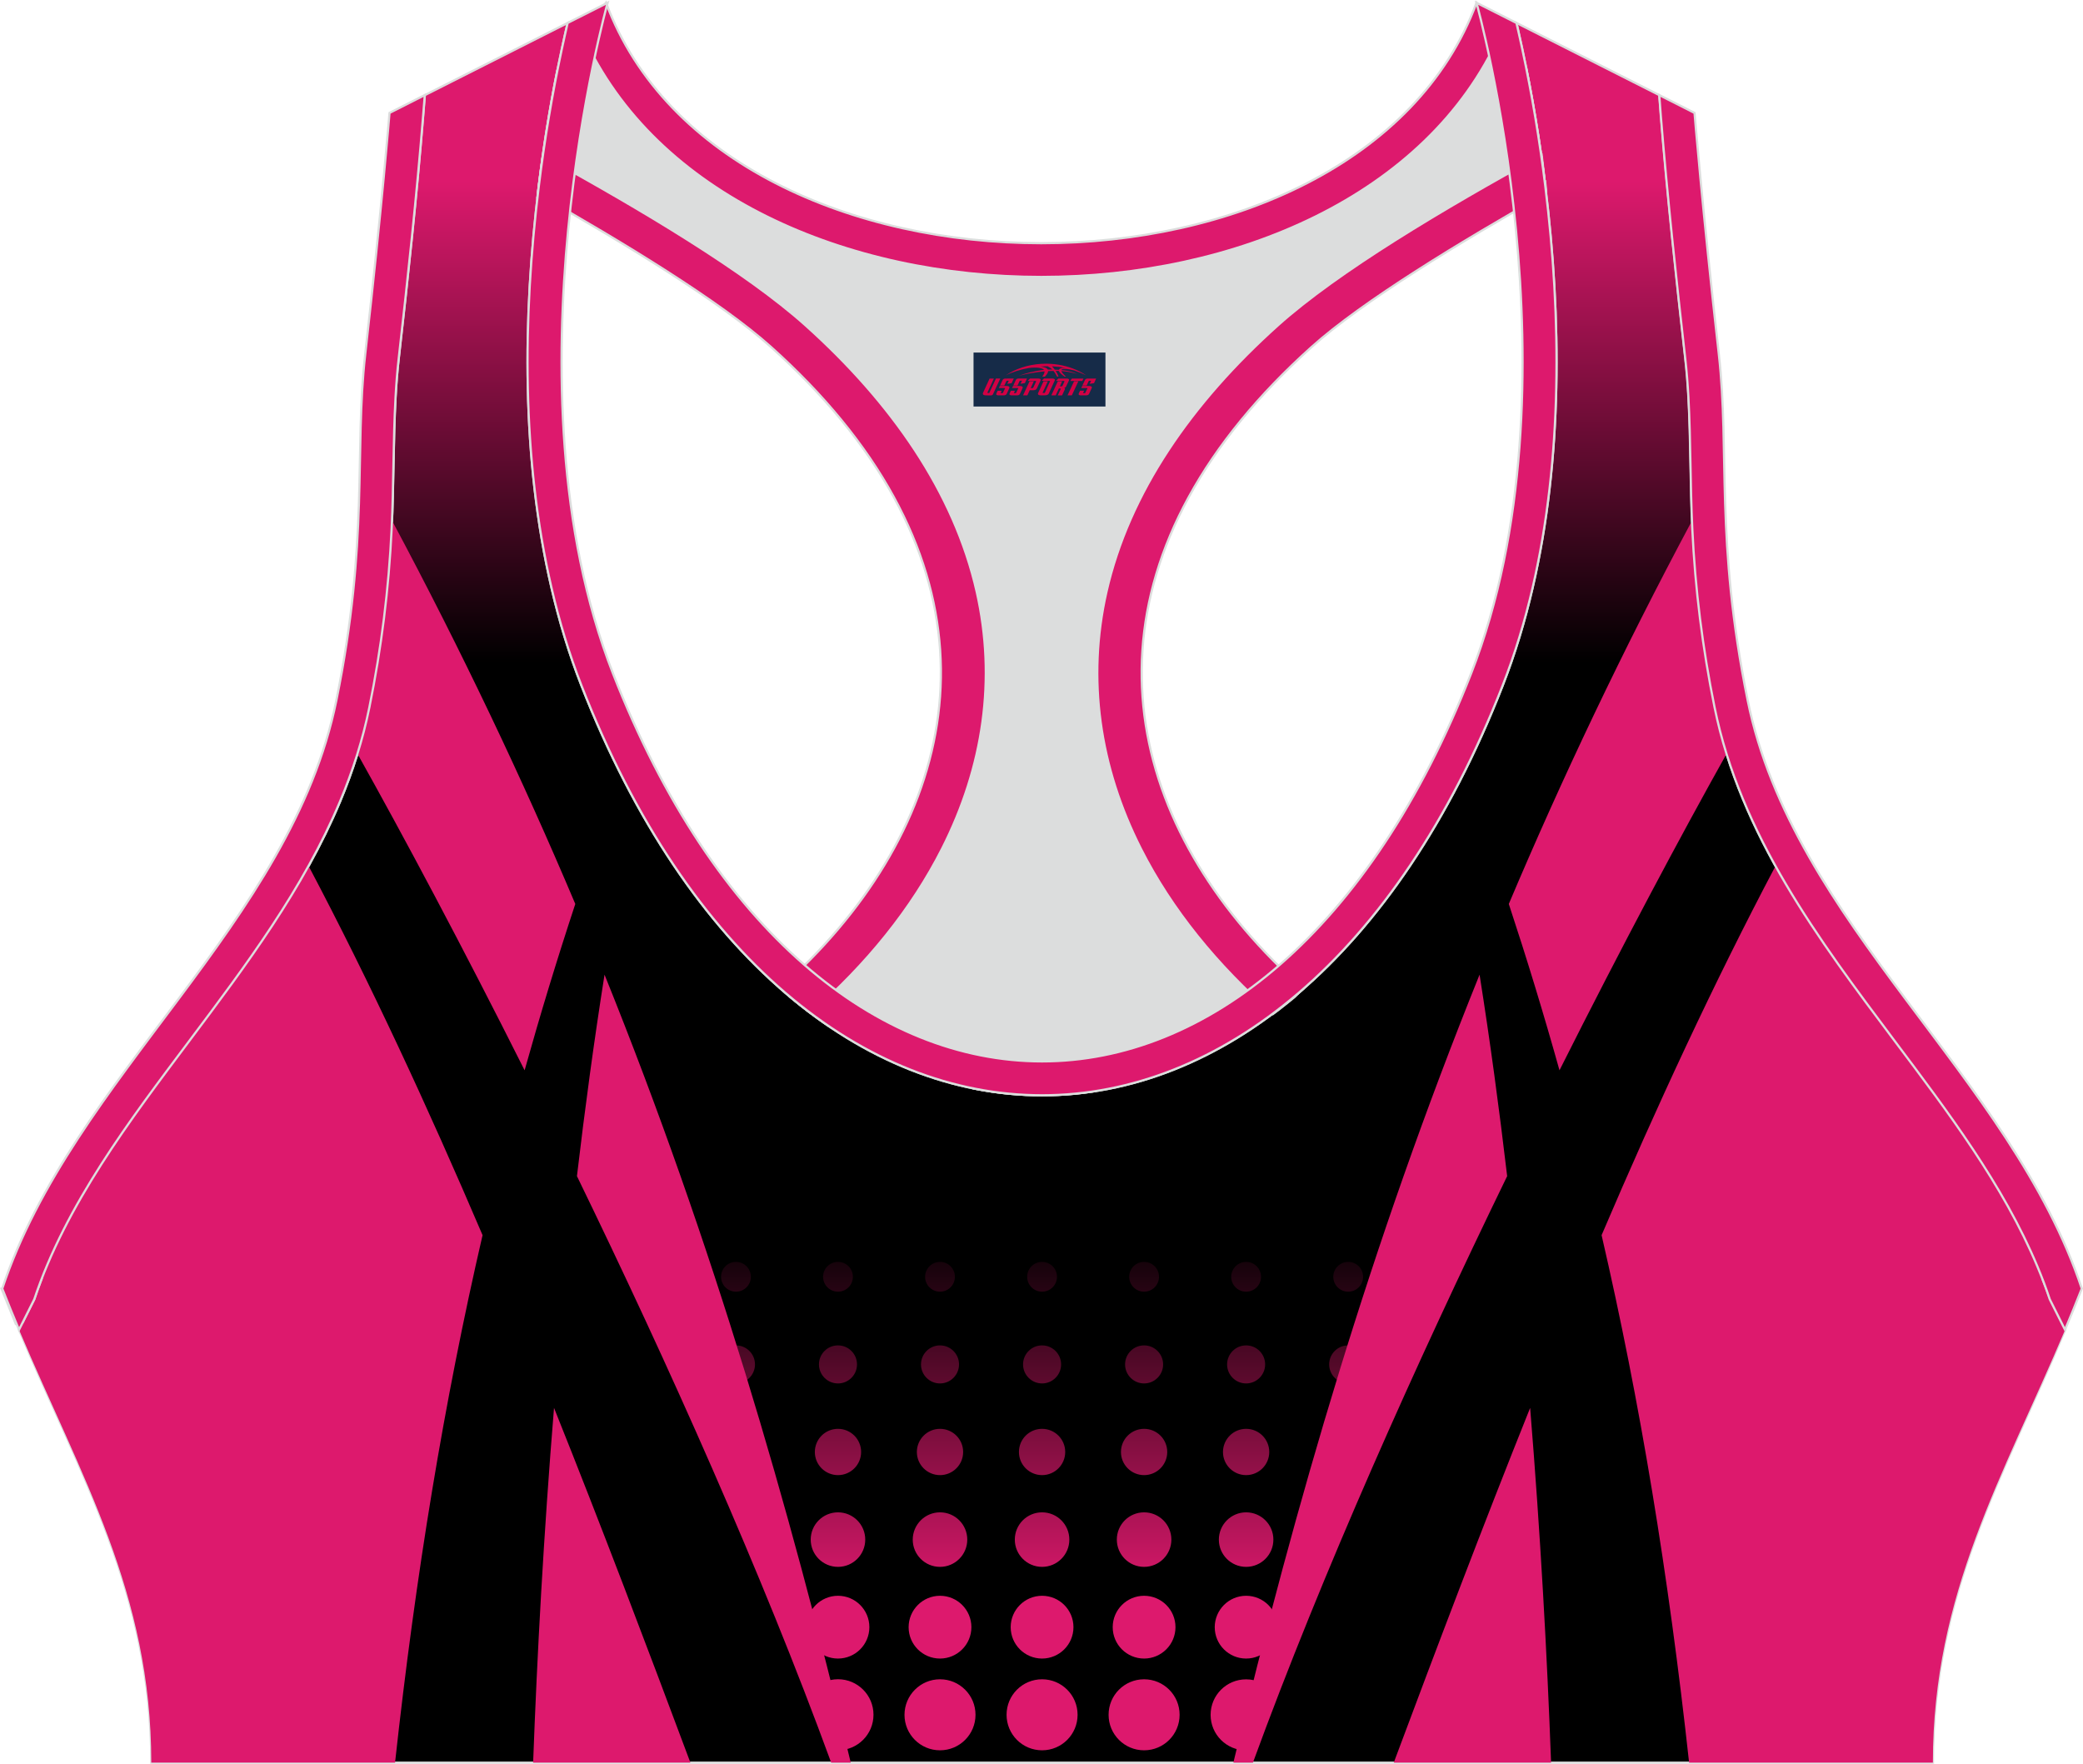
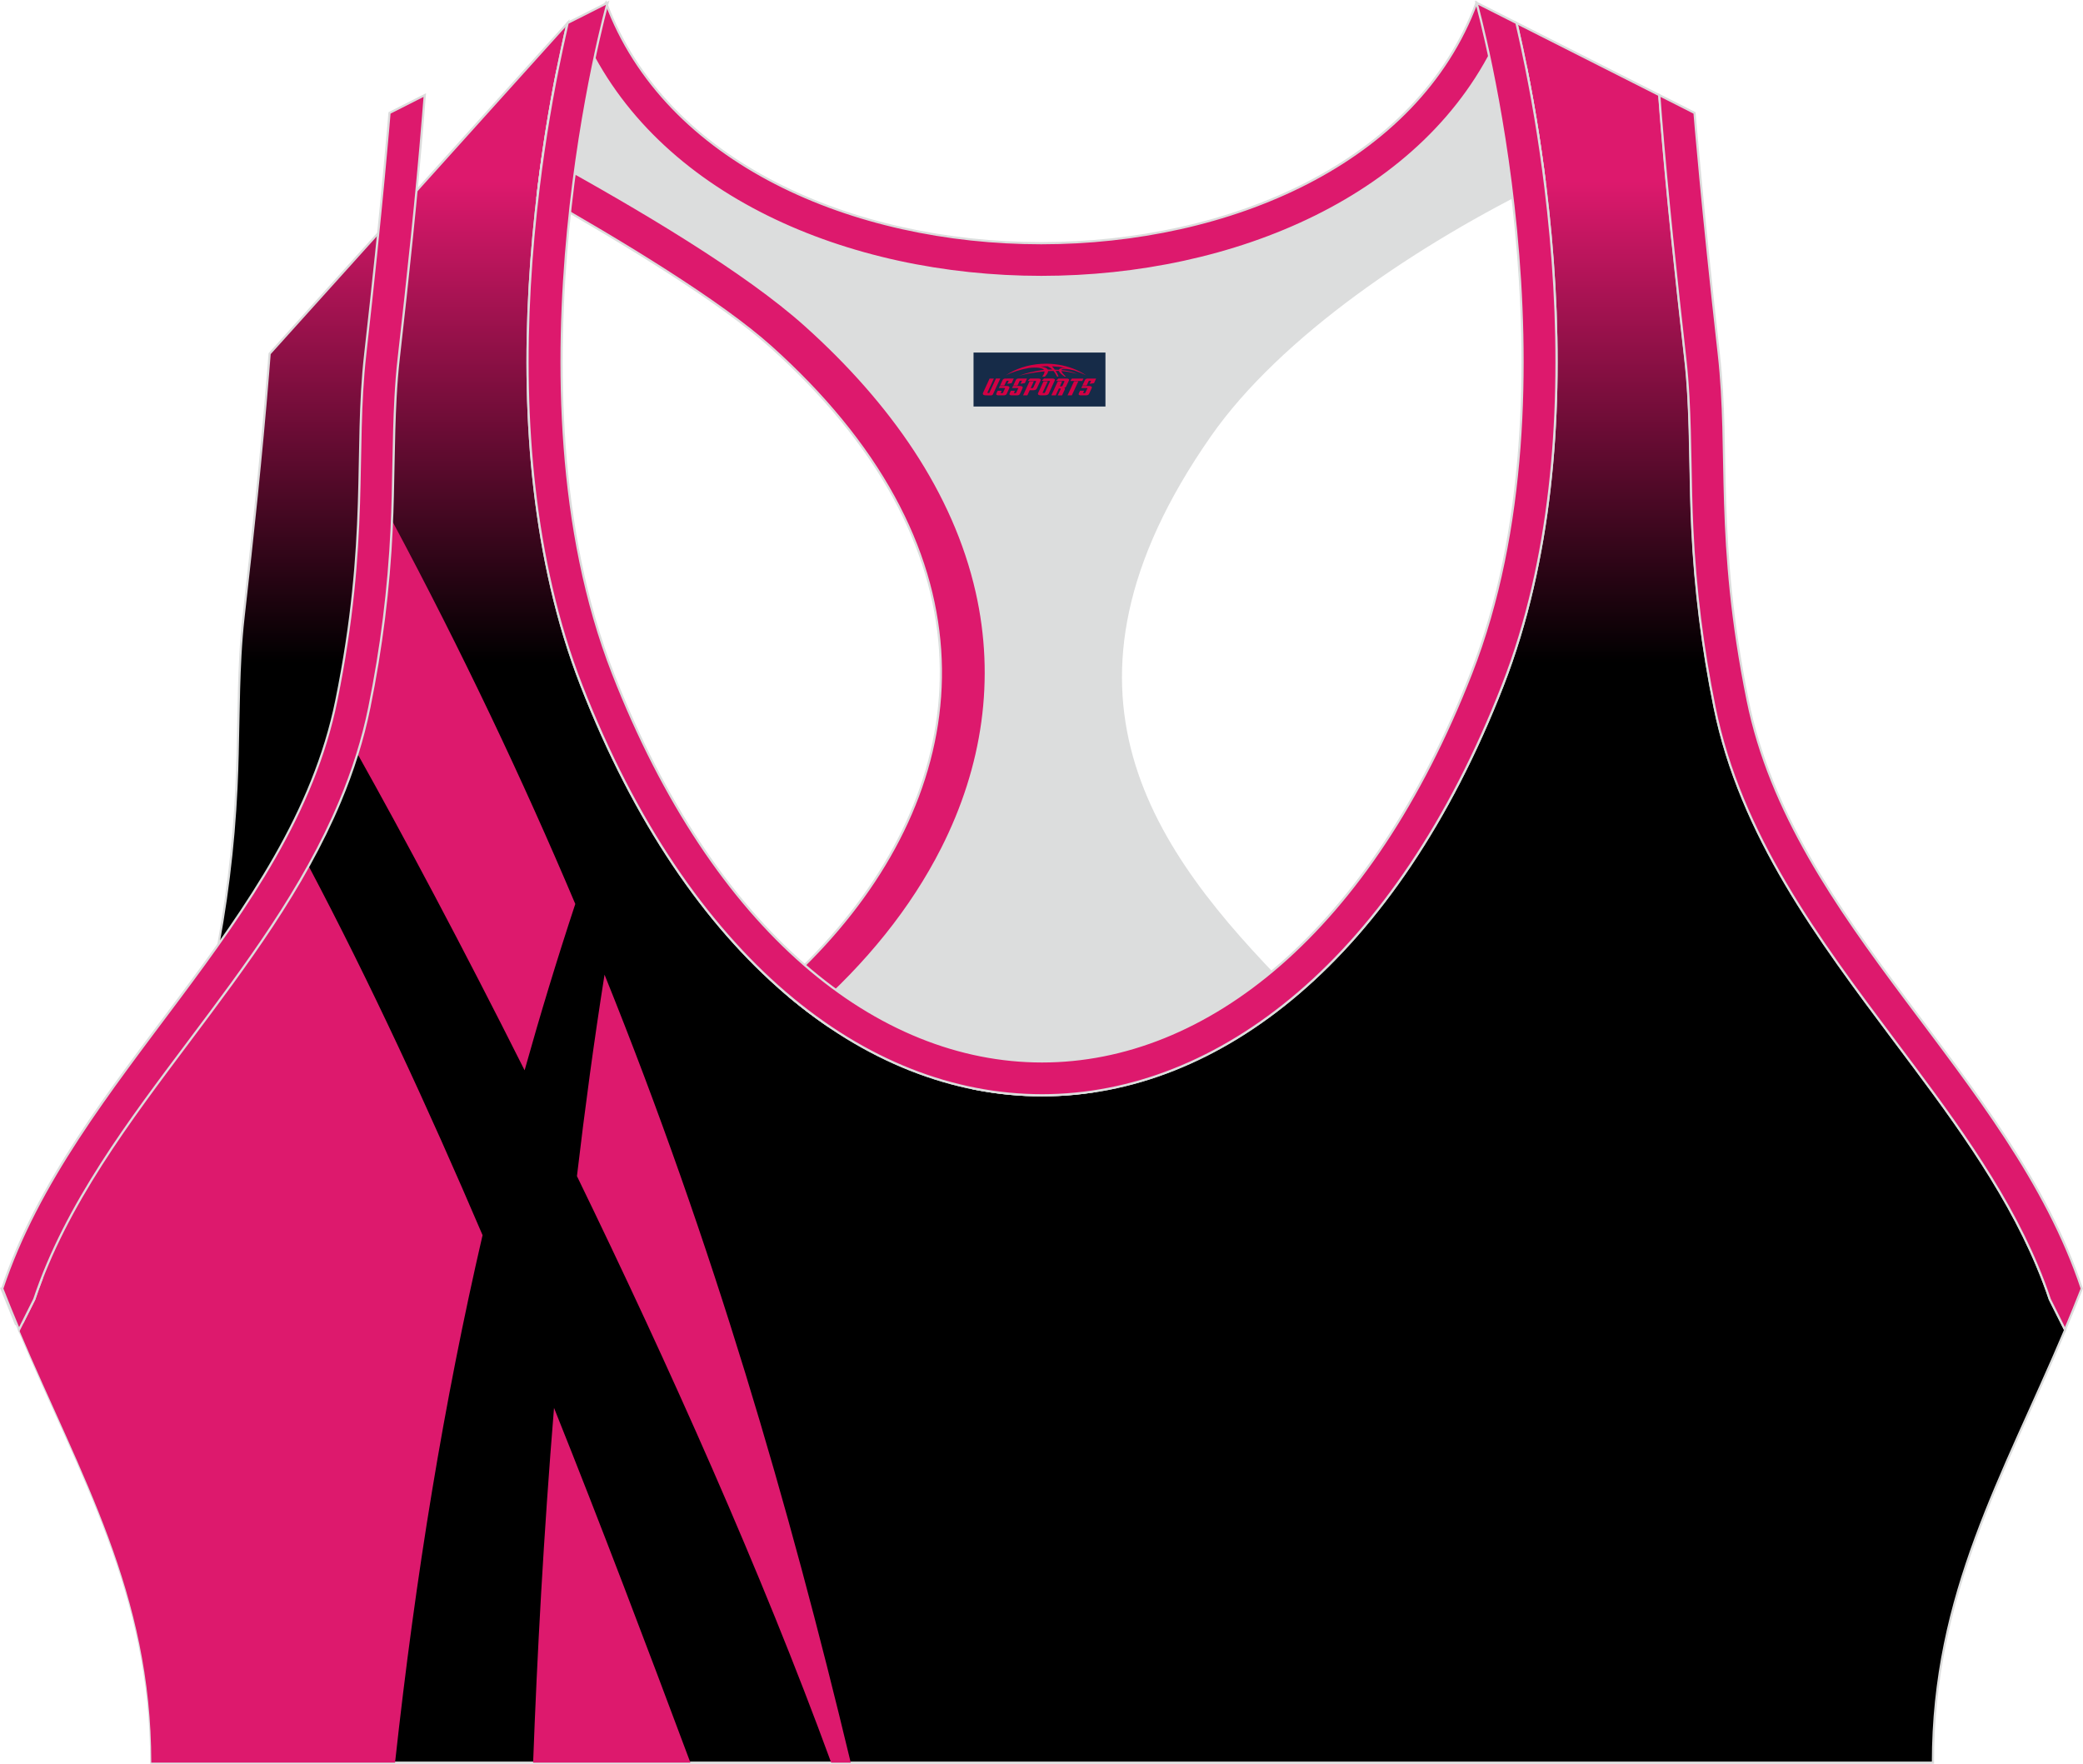
<svg xmlns="http://www.w3.org/2000/svg" version="1.1" id="图层_1" x="0px" y="0px" width="378.8px" height="320.8px" viewBox="0 0 378.95 320.78" enable-background="new 0 0 378.95 320.78" xml:space="preserve">
  <g>
    <linearGradient id="SVGID_1_" gradientUnits="userSpaceOnUse" x1="189.589" y1="288.387" x2="189.589" y2="200.903" gradientTransform="matrix(1 0 0 -1 0 321.325)">
      <stop offset="0" style="stop-color:#DD196D" />
      <stop offset="1" style="stop-color:#000000" />
    </linearGradient>
-     <path fill-rule="evenodd" clip-rule="evenodd" fill="url(#SVGID_1_)" stroke="#DCDDDD" stroke-width="0.4" stroke-miterlimit="22.926" d="   M275.89,4.1l25.98,13.13l0.3,3.74c1.19,14.71,2.78,29.47,4.44,44.13c0.27,2.35,0.45,4.72,0.58,7.08   c0.43,7.96,0.33,15.95,0.71,23.93c0.52,11,1.86,21.69,4.05,32.49c4.72,23.22,18.82,42.1,32.73,60.65   c9.62,12.83,19.79,26.21,26.01,41.09c0.82,1.96,1.57,3.94,2.24,5.95l2.78,5.55c-11.28,26.72-24.06,47.88-24.06,78.74H189.84h-0.52   H27.52c0-30.86-12.78-52.02-24.06-78.74l2.78-5.55c5.76-17.31,17.41-32.6,28.24-47.04c10.28-13.7,20.75-27.66,27.41-43.56   c2.31-5.52,4.13-11.22,5.32-17.09c2.19-10.79,3.53-21.49,4.05-32.49c0.38-7.97,0.28-15.97,0.71-23.93   c0.13-2.37,0.31-4.73,0.58-7.08c1.66-14.66,3.25-29.42,4.44-44.13l0.3-3.74L103.27,4.1c-0.37,1.57-0.71,3.15-1.05,4.71   c-1.78,8.29-3.18,16.69-4.21,25.1c-2.93,23.86-3.13,49.43,2.32,72.94c1.4,6.05,3.2,12.02,5.46,17.81   c38.8,99.35,128.77,99.35,167.57,0c2.26-5.79,4.06-11.76,5.46-17.81c5.45-23.5,5.26-49.08,2.32-72.94   c-1.03-8.41-2.43-16.81-4.21-25.1C276.6,7.25,276.25,5.67,275.89,4.1z" />
+     <path fill-rule="evenodd" clip-rule="evenodd" fill="url(#SVGID_1_)" stroke="#DCDDDD" stroke-width="0.4" stroke-miterlimit="22.926" d="   M275.89,4.1l25.98,13.13l0.3,3.74c1.19,14.71,2.78,29.47,4.44,44.13c0.27,2.35,0.45,4.72,0.58,7.08   c0.43,7.96,0.33,15.95,0.71,23.93c0.52,11,1.86,21.69,4.05,32.49c4.72,23.22,18.82,42.1,32.73,60.65   c9.62,12.83,19.79,26.21,26.01,41.09c0.82,1.96,1.57,3.94,2.24,5.95l2.78,5.55c-11.28,26.72-24.06,47.88-24.06,78.74H189.84h-0.52   H27.52c0-30.86-12.78-52.02-24.06-78.74l2.78-5.55c10.28-13.7,20.75-27.66,27.41-43.56   c2.31-5.52,4.13-11.22,5.32-17.09c2.19-10.79,3.53-21.49,4.05-32.49c0.38-7.97,0.28-15.97,0.71-23.93   c0.13-2.37,0.31-4.73,0.58-7.08c1.66-14.66,3.25-29.42,4.44-44.13l0.3-3.74L103.27,4.1c-0.37,1.57-0.71,3.15-1.05,4.71   c-1.78,8.29-3.18,16.69-4.21,25.1c-2.93,23.86-3.13,49.43,2.32,72.94c1.4,6.05,3.2,12.02,5.46,17.81   c38.8,99.35,128.77,99.35,167.57,0c2.26-5.79,4.06-11.76,5.46-17.81c5.45-23.5,5.26-49.08,2.32-72.94   c-1.03-8.41-2.43-16.81-4.21-25.1C276.6,7.25,276.25,5.67,275.89,4.1z" />
    <linearGradient id="SVGID_2_" gradientUnits="userSpaceOnUse" x1="189.584" y1="31.025" x2="189.584" y2="98.561" gradientTransform="matrix(1 0 0 -1 0 321.325)">
      <stop offset="0" style="stop-color:#DD196D" />
      <stop offset="1" style="stop-color:#000000" />
    </linearGradient>
-     <path fill-rule="evenodd" clip-rule="evenodd" fill="url(#SVGID_2_)" d="M132.77,260l2.55,8.01c1.62-0.59,2.77-2.14,2.77-3.96   c0-2.32-1.88-4.21-4.21-4.21C133.5,259.85,133.13,259.9,132.77,260L132.77,260z M147.84,307.35l3.46,10.87   c0.37,0.07,0.76,0.1,1.15,0.1c3.57,0,6.46-2.89,6.46-6.46c0-3.57-2.89-6.46-6.46-6.46C150.64,305.41,149.01,306.15,147.84,307.35   L147.84,307.35z M227.97,318.2l3.75-10.39c-1.18-1.46-2.99-2.39-5.02-2.39c-3.57,0-6.46,2.89-6.46,6.46c0,3.57,2.89,6.46,6.46,6.46   C227.14,318.32,227.56,318.28,227.97,318.2L227.97,318.2z M240.91,282.35l2.51-6.96c-1.82,0.73-3.11,2.52-3.11,4.6   C240.31,280.85,240.53,281.65,240.91,282.35L240.91,282.35z M246.01,268.2l2.47-6.85c-0.77-0.92-1.93-1.5-3.22-1.5   c-2.32,0-4.21,1.88-4.21,4.21c0,2.32,1.88,4.21,4.21,4.21C245.52,268.27,245.77,268.24,246.01,268.2L246.01,268.2z M245.27,229.48   c1.5,0,2.71,1.21,2.71,2.71s-1.21,2.71-2.71,2.71s-2.71-1.21-2.71-2.71S243.77,229.48,245.27,229.48L245.27,229.48z M226.7,229.48   c1.5,0,2.71,1.21,2.71,2.71s-1.21,2.71-2.71,2.71s-2.71-1.21-2.71-2.71C224,230.69,225.21,229.48,226.7,229.48L226.7,229.48z    M208.14,229.48c1.5,0,2.71,1.21,2.71,2.71s-1.21,2.71-2.71,2.71s-2.71-1.21-2.71-2.71S206.65,229.48,208.14,229.48L208.14,229.48z    M189.58,229.48c1.5,0,2.71,1.21,2.71,2.71s-1.21,2.71-2.71,2.71s-2.71-1.21-2.71-2.71S188.08,229.48,189.58,229.48L189.58,229.48z    M171.01,229.48c1.5,0,2.71,1.21,2.71,2.71s-1.21,2.71-2.71,2.71s-2.71-1.21-2.71-2.71C168.31,230.69,169.52,229.48,171.01,229.48   L171.01,229.48z M152.45,229.48c1.5,0,2.71,1.21,2.71,2.71s-1.21,2.71-2.71,2.71s-2.71-1.21-2.71-2.71   C149.74,230.69,150.96,229.48,152.45,229.48L152.45,229.48z M133.89,229.48c1.5,0,2.71,1.21,2.71,2.71s-1.21,2.71-2.71,2.71   s-2.71-1.21-2.71-2.71S132.39,229.48,133.89,229.48L133.89,229.48z M245.27,244.67c1.91,0,3.46,1.55,3.46,3.46   s-1.55,3.46-3.46,3.46s-3.46-1.55-3.46-3.46C241.81,246.21,243.36,244.67,245.27,244.67L245.27,244.67z M226.7,244.67   c1.91,0,3.46,1.55,3.46,3.46s-1.55,3.46-3.46,3.46s-3.46-1.55-3.46-3.46C223.25,246.21,224.79,244.67,226.7,244.67L226.7,244.67z    M208.14,244.67c1.91,0,3.46,1.55,3.46,3.46s-1.55,3.46-3.46,3.46s-3.46-1.55-3.46-3.46C204.68,246.21,206.23,244.67,208.14,244.67   L208.14,244.67z M189.58,244.67c1.91,0,3.46,1.55,3.46,3.46s-1.55,3.46-3.46,3.46s-3.46-1.55-3.46-3.46   C186.12,246.21,187.67,244.67,189.58,244.67L189.58,244.67z M171.01,244.67c1.91,0,3.46,1.55,3.46,3.46s-1.55,3.46-3.46,3.46   s-3.46-1.55-3.46-3.46C167.56,246.21,169.11,244.67,171.01,244.67L171.01,244.67z M152.45,244.67c1.91,0,3.46,1.55,3.46,3.46   s-1.55,3.46-3.46,3.46s-3.46-1.55-3.46-3.46C148.99,246.21,150.54,244.67,152.45,244.67L152.45,244.67z M133.89,244.67   c1.91,0,3.46,1.55,3.46,3.46s-1.55,3.46-3.46,3.46s-3.46-1.55-3.46-3.46C130.43,246.21,131.98,244.67,133.89,244.67L133.89,244.67z    M226.7,259.85c2.32,0,4.21,1.88,4.21,4.21c0,2.32-1.88,4.21-4.21,4.21c-2.32,0-4.21-1.88-4.21-4.21   C222.5,261.73,224.38,259.85,226.7,259.85L226.7,259.85z M208.14,259.85c2.32,0,4.21,1.88,4.21,4.21c0,2.32-1.88,4.21-4.21,4.21   c-2.32,0-4.21-1.88-4.21-4.21S205.82,259.85,208.14,259.85L208.14,259.85z M189.58,259.85c2.32,0,4.21,1.88,4.21,4.21   c0,2.32-1.88,4.21-4.21,4.21c-2.32,0-4.21-1.88-4.21-4.21S187.25,259.85,189.58,259.85L189.58,259.85z M171.01,259.85   c2.32,0,4.21,1.88,4.21,4.21c0,2.32-1.88,4.21-4.21,4.21c-2.32,0-4.21-1.88-4.21-4.21C166.81,261.73,168.69,259.85,171.01,259.85   L171.01,259.85z M152.45,259.85c2.32,0,4.21,1.88,4.21,4.21c0,2.32-1.88,4.21-4.21,4.21c-2.32,0-4.21-1.88-4.21-4.21   C148.24,261.73,150.13,259.85,152.45,259.85L152.45,259.85z M226.7,275.04c2.74,0,4.96,2.22,4.96,4.96s-2.22,4.96-4.96,4.96   s-4.96-2.22-4.96-4.96C221.75,277.26,223.97,275.04,226.7,275.04L226.7,275.04z M208.14,275.04c2.74,0,4.96,2.22,4.96,4.96   s-2.22,4.96-4.96,4.96s-4.96-2.22-4.96-4.96S205.4,275.04,208.14,275.04L208.14,275.04z M189.58,275.04c2.74,0,4.96,2.22,4.96,4.96   s-2.22,4.96-4.96,4.96s-4.96-2.22-4.96-4.96S186.84,275.04,189.58,275.04L189.58,275.04z M171.01,275.04   c2.74,0,4.96,2.22,4.96,4.96s-2.22,4.96-4.96,4.96s-4.96-2.22-4.96-4.96C166.06,277.26,168.28,275.04,171.01,275.04L171.01,275.04z    M152.45,275.04c2.74,0,4.96,2.22,4.96,4.96s-2.22,4.96-4.96,4.96s-4.96-2.22-4.96-4.96C147.49,277.26,149.71,275.04,152.45,275.04   L152.45,275.04z M226.7,290.22c3.15,0,5.71,2.55,5.71,5.71c0,3.15-2.55,5.71-5.71,5.71c-3.15,0-5.71-2.55-5.71-5.71   C221,292.78,223.55,290.22,226.7,290.22L226.7,290.22z M208.14,290.22c3.15,0,5.71,2.55,5.71,5.71c0,3.15-2.56,5.71-5.71,5.71   c-3.15,0-5.71-2.55-5.71-5.71C202.43,292.78,204.99,290.22,208.14,290.22L208.14,290.22z M189.58,290.22   c3.15,0,5.71,2.55,5.71,5.71c0,3.15-2.56,5.71-5.71,5.71c-3.15,0-5.71-2.55-5.71-5.71C183.87,292.78,186.43,290.22,189.58,290.22   L189.58,290.22z M171.01,290.22c3.15,0,5.71,2.55,5.71,5.71c0,3.15-2.55,5.71-5.71,5.71c-3.15,0-5.71-2.55-5.71-5.71   C165.31,292.78,167.86,290.22,171.01,290.22L171.01,290.22z M152.45,290.22c3.15,0,5.71,2.55,5.71,5.71c0,3.15-2.55,5.71-5.71,5.71   c-3.15,0-5.71-2.55-5.71-5.71C146.74,292.78,149.3,290.22,152.45,290.22L152.45,290.22z M208.14,305.41c3.57,0,6.46,2.89,6.46,6.46   c0,3.57-2.89,6.46-6.46,6.46s-6.46-2.89-6.46-6.46C201.68,308.3,204.57,305.41,208.14,305.41L208.14,305.41z M189.58,305.41   c3.57,0,6.46,2.89,6.46,6.46c0,3.57-2.89,6.46-6.46,6.46s-6.46-2.89-6.46-6.46C183.12,308.3,186.01,305.41,189.58,305.41   L189.58,305.41z M171.01,305.41c3.57,0,6.46,2.89,6.46,6.46c0,3.57-2.89,6.46-6.46,6.46s-6.46-2.89-6.46-6.46   C164.56,308.3,167.45,305.41,171.01,305.41z" />
-     <path fill-rule="evenodd" clip-rule="evenodd" fill="#DD196D" d="M307.82,94.65c-12.73,23.81-23.72,47-33.33,69.72   c3.31,10.03,6.38,20.1,9.22,30.26c11.37-22.65,22.06-42.68,30.4-57.58c-0.86-2.76-1.59-5.58-2.18-8.46   c-2.19-10.79-3.53-21.49-4.05-32.49C307.87,95.62,307.84,95.13,307.82,94.65L307.82,94.65z M323.02,157.45   c6.19,11.15,13.95,21.52,21.65,31.79c9.62,12.83,19.79,26.21,26.01,41.09c0.82,1.96,1.57,3.94,2.24,5.95l2.78,5.55   c-11.28,26.72-24.06,47.88-24.06,78.74h-44.35c-3.74-34.18-8.92-65.7-15.92-95.95C301.3,201.36,311.82,178.66,323.02,157.45   L323.02,157.45z M282.18,320.57h-28.62c7.9-21.14,16.14-42.89,24.81-64.53C280.25,279.01,281.46,301.05,282.18,320.57   L282.18,320.57z M227.94,320.57c12.63-34.56,29.67-72.58,46.25-106.69c-1.45-12.3-3.11-24.59-5.02-36.65   c-19.86,49.2-33.52,96.38-44.79,143.34H227.94z" />
    <path fill-rule="evenodd" clip-rule="evenodd" fill="#DD196D" d="M71.33,94.65c12.73,23.81,23.72,47,33.33,69.72   c-3.31,10.03-6.38,20.1-9.22,30.26c-11.37-22.65-22.06-42.68-30.41-57.58c0.86-2.78,1.59-5.6,2.18-8.46   c2.19-10.79,3.53-21.49,4.05-32.49C71.29,95.62,71.31,95.13,71.33,94.65L71.33,94.65z M154.77,320.57h-3.56   c-12.63-34.56-29.67-72.58-46.25-106.69c1.45-12.3,3.11-24.59,5.02-36.65C129.84,226.43,143.5,273.61,154.77,320.57L154.77,320.57z    M125.6,320.57c-7.9-21.14-16.14-42.89-24.81-64.53c-1.88,22.97-3.08,45.01-3.8,64.53H125.6L125.6,320.57z M71.87,320.57   c3.74-34.18,8.92-65.7,15.92-95.95c-9.94-23.26-20.45-45.96-31.65-67.16c-6.22,11.2-13.99,21.56-21.65,31.78   C23.65,203.68,12,218.97,6.24,236.28l-2.78,5.55c11.28,26.72,24.06,47.88,24.06,78.74H71.87z" />
    <path fill-rule="evenodd" clip-rule="evenodd" fill="#DCDDDD" stroke="#DCDDDD" stroke-width="0.4" stroke-miterlimit="22.926" d="   M272.83,6.29l4.81,5.93c1.38,6.84,2.5,13.75,3.37,20.66c-23.16,11.23-48.23,28.16-60.89,46.31C187.74,125.59,209.88,155,234.43,180   l-35.08,18.39c-7.43,1.17-14.92,1.01-22.33-0.49l-26.37-11.4c-2.34-1.59-4.64-3.34-6.91-5.24c24.08-18.14,42.84-49.69,20.18-96.74   c-7.93-16.46-34.11-33.18-50.68-43.36c-3.5-2.15-9.7-3.69-15.48-5.29c0.08-0.66,0.15-1.31,0.23-1.97c0.87-7.08,2-14.15,3.39-21.16   l4.64-6.46C132.41,64.98,246.46,64.98,272.83,6.29z" />
    <path fill-rule="evenodd" clip-rule="evenodd" fill="#DD196D" stroke="#DCDDDD" stroke-width="0.4" stroke-miterlimit="22.926" d="   M2.87,240.76l-2.6-6.42c2.5-0.56,4.91-1.1,7.24-1.61c-0.45,1.18-0.88,2.36-1.28,3.55l-2.1,4.19L2.87,240.76L2.87,240.76z    M141.93,179.69c30.74-27.32,41.6-66.24,11.11-103.39c-3.65-4.45-7.9-8.88-12.77-13.25c-9.24-8.3-27.12-19.14-42.42-27.81   c0.05-0.45,0.11-0.89,0.16-1.34c0.23-1.9,0.49-3.8,0.76-5.69c17.71,9.72,36.87,21.12,47.76,30.89   c15.63,14.03,27.05,30.34,31.16,48.5c3.58,15.81,1.29,31.74-6.29,46.7c-5.55,10.96-13.75,21.06-23.88,29.93   C145.63,182.82,143.77,181.31,141.93,179.69z" />
-     <path fill-rule="evenodd" clip-rule="evenodd" fill="#DD196D" stroke="#DCDDDD" stroke-width="0.4" stroke-miterlimit="22.926" d="   M376,240.76l2.6-6.42c-2.39-0.54-4.7-1.05-6.93-1.54l0.01,0.03l0.01,0.03l0.02,0.05v0.01l0.02,0.04l0.02,0.05v0.01l0.02,0.05   l0.01,0.03l0.01,0.02l0.04,0.11l0.02,0.05l0,0l0.02,0.05l0.02,0.04v0.01l0.02,0.05l0.01,0.03l0.01,0.03l0.02,0.05v0.01l0.02,0.04   l0.02,0.05l0,0l0.02,0.05l0.01,0.03l0.01,0.02l0.03,0.07l0.01,0.04l0.02,0.05l0,0l0.02,0.05l0.02,0.04V234l0.02,0.05l0.01,0.03   l0.01,0.03l0.02,0.05v0.01l0.02,0.04l0.02,0.05l0,0l0.02,0.05l0.01,0.04l0.01,0.02l0.02,0.05l0.01,0.02l0.01,0.03l0.02,0.05l0,0   l0.02,0.05l0.02,0.04v0.01l0.02,0.05l0.01,0.03l0.01,0.03l0.02,0.05v0.01l0.01,0.04l0.02,0.05l0,0l0.02,0.05l0.01,0.04l0.01,0.02   l0.02,0.05l0.01,0.02l0.01,0.03l0.02,0.05v0.01l0.02,0.05l0.02,0.05v0.01l0.02,0.05l0.01,0.03l0.01,0.02l0.02,0.05l0.01,0.01   l0.01,0.04l0.02,0.05l0,0l0.02,0.05l0.01,0.04l0.01,0.02l0.02,0.05l0.01,0.02l0.01,0.03l0.02,0.05v0.01l0.02,0.05l0.02,0.05v0.01   l0.02,0.05l0.01,0.03l0.01,0.02l0.02,0.06l0.01,0.02l0.01,0.04l0.02,0.06l2.14,4.27L376,240.76L376,240.76z M237.08,179.82   c-30.84-27.32-41.79-66.31-11.25-103.51c3.65-4.45,7.9-8.88,12.77-13.25c9.3-8.35,27.32-19.27,42.69-27.96v-0.02v-0.02v-0.02v-0.01   v-0.01V35v-0.02v-0.02v-0.02v-0.02V34.9v-0.02v-0.02v-0.02l-0.01-0.06v-0.02v-0.02v-0.02l-0.08-0.67v-0.02v-0.02v-0.04v-0.02v-0.02   v-0.02v-0.02v-0.02l-0.01-0.09l-0.01-0.09l-0.02-0.18v-0.03l-0.01-0.06l-0.01-0.09l-0.01-0.09l-0.01-0.09l-0.01-0.06v-0.03   l-0.01-0.09l-0.01-0.09l-0.01-0.09L281,32.72l0,0l-0.01-0.09l-0.01-0.09l-0.01-0.09l-0.01-0.09v-0.03l-0.01-0.06l-0.01-0.09   l-0.01-0.09L280.92,32l-0.01-0.06V31.9l-0.01-0.09l-0.01-0.09l-0.01-0.09l-0.01-0.09v-0.01l-0.01-0.09l-0.01-0.09l-0.01-0.09   l-0.01-0.09v-0.02l-0.01-0.07l-0.01-0.09l-0.01-0.09l-0.01-0.09l-0.01-0.05l-0.01-0.04l-0.01-0.09l-0.01-0.09l-0.01-0.09   l-0.01-0.08v-0.01l-0.01-0.09l-0.01-0.09l-0.01-0.09L280.69,30v-0.02l-0.01-0.07l-0.01-0.09l-0.01-0.09l-0.01-0.09l-0.01-0.05   l-0.01-0.04l-0.01-0.09l-0.01-0.09l-0.01-0.09l-0.01-0.08v-0.01l-0.01-0.09l-0.01-0.09l-0.01-0.09l-0.01-0.09v-0.02l-0.01-0.07   l-0.01-0.09l-0.01-0.09l-0.01-0.09l-0.01-0.05l-0.01-0.04l-0.01-0.09l-0.01-0.09l-0.01-0.09c-17.79,9.75-37.07,21.21-48.02,31.04   c-15.63,14.03-27.05,30.34-31.16,48.5c-3.58,15.81-1.29,31.74,6.29,46.7c5.57,11,13.82,21.14,24.01,30.05   c0.44-0.33,0.88-0.66,1.32-1c0.5-0.39,0.99-0.78,1.49-1.18c0.39-0.31,0.77-0.63,1.16-0.95C236,180.76,236.54,180.29,237.08,179.82z   " />
    <path fill-rule="evenodd" clip-rule="evenodd" fill="#DD196D" stroke="#DCDDDD" stroke-width="0.4" stroke-miterlimit="22.926" d="   M268.62,0.42l4.21,5.87c-26.37,58.69-140.42,58.69-166.79,0l4.21-5.87C131.85,58.75,247.02,58.75,268.62,0.42z" />
    <path fill-rule="evenodd" clip-rule="evenodd" fill="#DD196D" stroke="#DCDDDD" stroke-width="0.4" stroke-miterlimit="22.926" d="   M267.64,122.43c20.46-52.38,0.97-122,0.97-122l7.27,3.67c0.37,1.57,0.71,3.15,1.05,4.71c1.78,8.29,3.18,16.69,4.21,25.1   c2.93,23.86,3.13,49.43-2.32,72.94c-1.4,6.05-3.2,12.02-5.46,17.81c-38.8,99.35-128.77,99.35-167.57,0   c-2.26-5.79-4.06-11.76-5.46-17.81c-5.45-23.5-5.26-49.08-2.32-72.94c1.03-8.41,2.43-16.81,4.21-25.1   c0.34-1.56,0.68-3.14,1.05-4.71l7.27-3.67c0,0-19.48,69.62,0.97,122C148.27,216.54,230.89,216.53,267.64,122.43L267.64,122.43z    M301.86,17.22l6.42,3.25c0,0,1.34,16.7,4.42,43.93c2.01,17.83-0.7,33.62,5.25,62.96c8.26,40.69,47.89,68.25,60.78,106.98   c-1,2.55-2.02,5.04-3.05,7.49l-2.78-5.55c-0.67-2.01-1.42-4-2.24-5.95c-6.22-14.88-16.38-28.26-26.01-41.09   c-13.91-18.55-28.02-37.43-32.73-60.65c-2.19-10.79-3.53-21.49-4.05-32.49c-0.38-7.97-0.28-15.97-0.71-23.93   c-0.13-2.37-0.31-4.73-0.58-7.08c-1.66-14.66-3.25-29.42-4.44-44.13L301.86,17.22L301.86,17.22z M3.46,241.83   c-1.03-2.45-2.05-4.94-3.05-7.49c12.89-38.73,52.52-66.29,60.78-106.98c5.96-29.34,3.24-45.13,5.25-62.96   c3.08-27.23,4.42-43.93,4.42-43.93l6.42-3.25l-0.3,3.74c-1.19,14.71-2.78,29.47-4.44,44.13c-0.27,2.35-0.45,4.72-0.58,7.08   c-0.43,7.96-0.33,15.95-0.71,23.93c-0.52,11-1.86,21.69-4.05,32.49c-1.19,5.87-3.01,11.57-5.32,17.09   c-6.66,15.9-17.13,29.86-27.41,43.56C23.65,203.68,12,218.97,6.24,236.28L3.46,241.83z" />
  </g>
  <g id="tag_logo">
    <rect y="64.06" fill="#162B48" width="24" height="9.818" x="177.11" />
    <g>
      <path fill="#D30044" d="M193.07,67.25l0.005-0.011c0.131-0.311,1.085-0.262,2.351,0.071c0.715,0.24,1.44,0.54,2.193,0.9    c-0.218-0.147-0.447-0.289-0.682-0.42l0.011,0.005l-0.011-0.005c-1.478-0.845-3.218-1.418-5.1-1.62    c-1.282-0.115-1.658-0.082-2.411-0.055c-2.449,0.142-4.68,0.905-6.458,2.095c1.26-0.638,2.722-1.075,4.195-1.336    c1.467-0.18,2.476-0.033,2.771,0.344c-1.691,0.175-3.469,0.633-4.555,1.075c1.156-0.338,2.967-0.665,4.647-0.813    c0.016,0.251-0.115,0.567-0.415,0.96h0.475c0.376-0.382,0.584-0.725,0.595-1.004c0.333-0.022,0.66-0.033,0.971-0.033    C191.9,67.69,192.11,68.04,192.31,68.43h0.262c-0.125-0.344-0.295-0.687-0.518-1.036c0.207,0,0.393,0.005,0.567,0.011    c0.104,0.267,0.496,0.66,1.058,1.025h0.245c-0.442-0.365-0.753-0.753-0.835-1.004c1.047,0.065,1.696,0.224,2.885,0.513    C194.89,67.51,194.15,67.34,193.07,67.25z M190.63,67.16c-0.164-0.295-0.655-0.485-1.402-0.551    c0.464-0.033,0.922-0.055,1.364-0.055c0.311,0.147,0.589,0.344,0.84,0.589C191.17,67.14,190.9,67.15,190.63,67.16z M192.61,67.21c-0.224-0.016-0.458-0.027-0.715-0.044c-0.147-0.202-0.311-0.398-0.502-0.6c0.082,0,0.164,0.005,0.24,0.011    c0.72,0.033,1.429,0.125,2.138,0.273C193.1,66.81,192.72,66.97,192.61,67.21z" />
      <path fill="#D30044" d="M180.03,68.79L178.86,71.34C178.68,71.71,178.95,71.85,179.43,71.85l0.873,0.005    c0.115,0,0.251-0.049,0.327-0.175l1.342-2.891H181.19L179.97,71.42H179.8c-0.147,0-0.185-0.033-0.147-0.125l1.156-2.504H180.03L180.03,68.79z M181.89,70.14h1.271c0.36,0,0.584,0.125,0.442,0.425L183.13,71.6C183.03,71.82,182.76,71.85,182.53,71.85H181.61c-0.267,0-0.442-0.136-0.349-0.333l0.235-0.513h0.742L182.06,71.38C182.04,71.43,182.08,71.44,182.14,71.44h0.18    c0.082,0,0.125-0.016,0.147-0.071l0.376-0.813c0.011-0.022,0.011-0.044-0.055-0.044H181.72L181.89,70.14L181.89,70.14z M182.71,70.07h-0.78l0.475-1.025c0.098-0.218,0.338-0.256,0.578-0.256H184.43L184.04,69.63L183.26,69.75l0.262-0.562H183.23c-0.082,0-0.12,0.016-0.147,0.071L182.71,70.07L182.71,70.07z M184.3,70.14L184.13,70.51h1.069c0.06,0,0.06,0.016,0.049,0.044    L184.87,71.37C184.85,71.42,184.81,71.44,184.73,71.44H184.55c-0.055,0-0.104-0.011-0.082-0.06l0.175-0.376H183.9L183.67,71.52C183.57,71.71,183.75,71.85,184.02,71.85h0.916c0.24,0,0.502-0.033,0.605-0.251l0.475-1.031c0.142-0.3-0.082-0.425-0.442-0.425H184.3L184.3,70.14z M185.11,70.07l0.371-0.818c0.022-0.055,0.06-0.071,0.147-0.071h0.295L185.66,69.74l0.791-0.115l0.387-0.845H185.39c-0.24,0-0.48,0.038-0.578,0.256L184.34,70.07L185.11,70.07L185.11,70.07z M187.51,70.53h0.278c0.087,0,0.153-0.022,0.202-0.115    l0.496-1.075c0.033-0.076-0.011-0.12-0.125-0.12H186.96l0.431-0.431h1.522c0.355,0,0.485,0.153,0.393,0.355l-0.676,1.445    c-0.06,0.125-0.175,0.333-0.644,0.327l-0.649-0.005L186.9,71.85H186.12l1.178-2.558h0.785L187.51,70.53L187.51,70.53z     M190.1,71.34c-0.022,0.049-0.06,0.076-0.142,0.076h-0.191c-0.082,0-0.109-0.027-0.082-0.076l0.944-2.051h-0.785l-0.987,2.138    c-0.125,0.273,0.115,0.415,0.453,0.415h0.72c0.327,0,0.649-0.071,0.769-0.322l1.085-2.384c0.093-0.202-0.06-0.355-0.415-0.355    h-1.533l-0.431,0.431h1.38c0.115,0,0.164,0.033,0.131,0.104L190.1,71.34L190.1,71.34z M192.82,70.21h0.278    c0.087,0,0.158-0.022,0.202-0.115l0.344-0.753c0.033-0.076-0.011-0.12-0.125-0.12h-1.402l0.425-0.431h1.527    c0.355,0,0.485,0.153,0.393,0.355l-0.529,1.124c-0.044,0.093-0.147,0.18-0.393,0.18c0.224,0.011,0.256,0.158,0.175,0.327    l-0.496,1.075h-0.785l0.54-1.167c0.022-0.055-0.005-0.087-0.104-0.087h-0.235L192.05,71.85h-0.785l1.178-2.558h0.785L192.82,70.21L192.82,70.21z M195.39,69.3L194.21,71.85h0.785l1.184-2.558H195.39L195.39,69.3z M196.9,69.23l0.202-0.431h-2.1l-0.295,0.431    H196.9L196.9,69.23z M196.88,70.14h1.271c0.36,0,0.584,0.125,0.442,0.425l-0.475,1.031c-0.104,0.218-0.371,0.251-0.605,0.251    h-0.916c-0.267,0-0.442-0.136-0.349-0.333l0.235-0.513h0.742L197.05,71.38c-0.022,0.049,0.022,0.06,0.082,0.06h0.18    c0.082,0,0.125-0.016,0.147-0.071l0.376-0.813c0.011-0.022,0.011-0.044-0.049-0.044h-1.069L196.88,70.14L196.88,70.14z     M197.69,70.07H196.91l0.475-1.025c0.098-0.218,0.338-0.256,0.578-0.256h1.451l-0.387,0.845l-0.791,0.115l0.262-0.562h-0.295    c-0.082,0-0.12,0.016-0.147,0.071L197.69,70.07z" />
    </g>
  </g>
</svg>